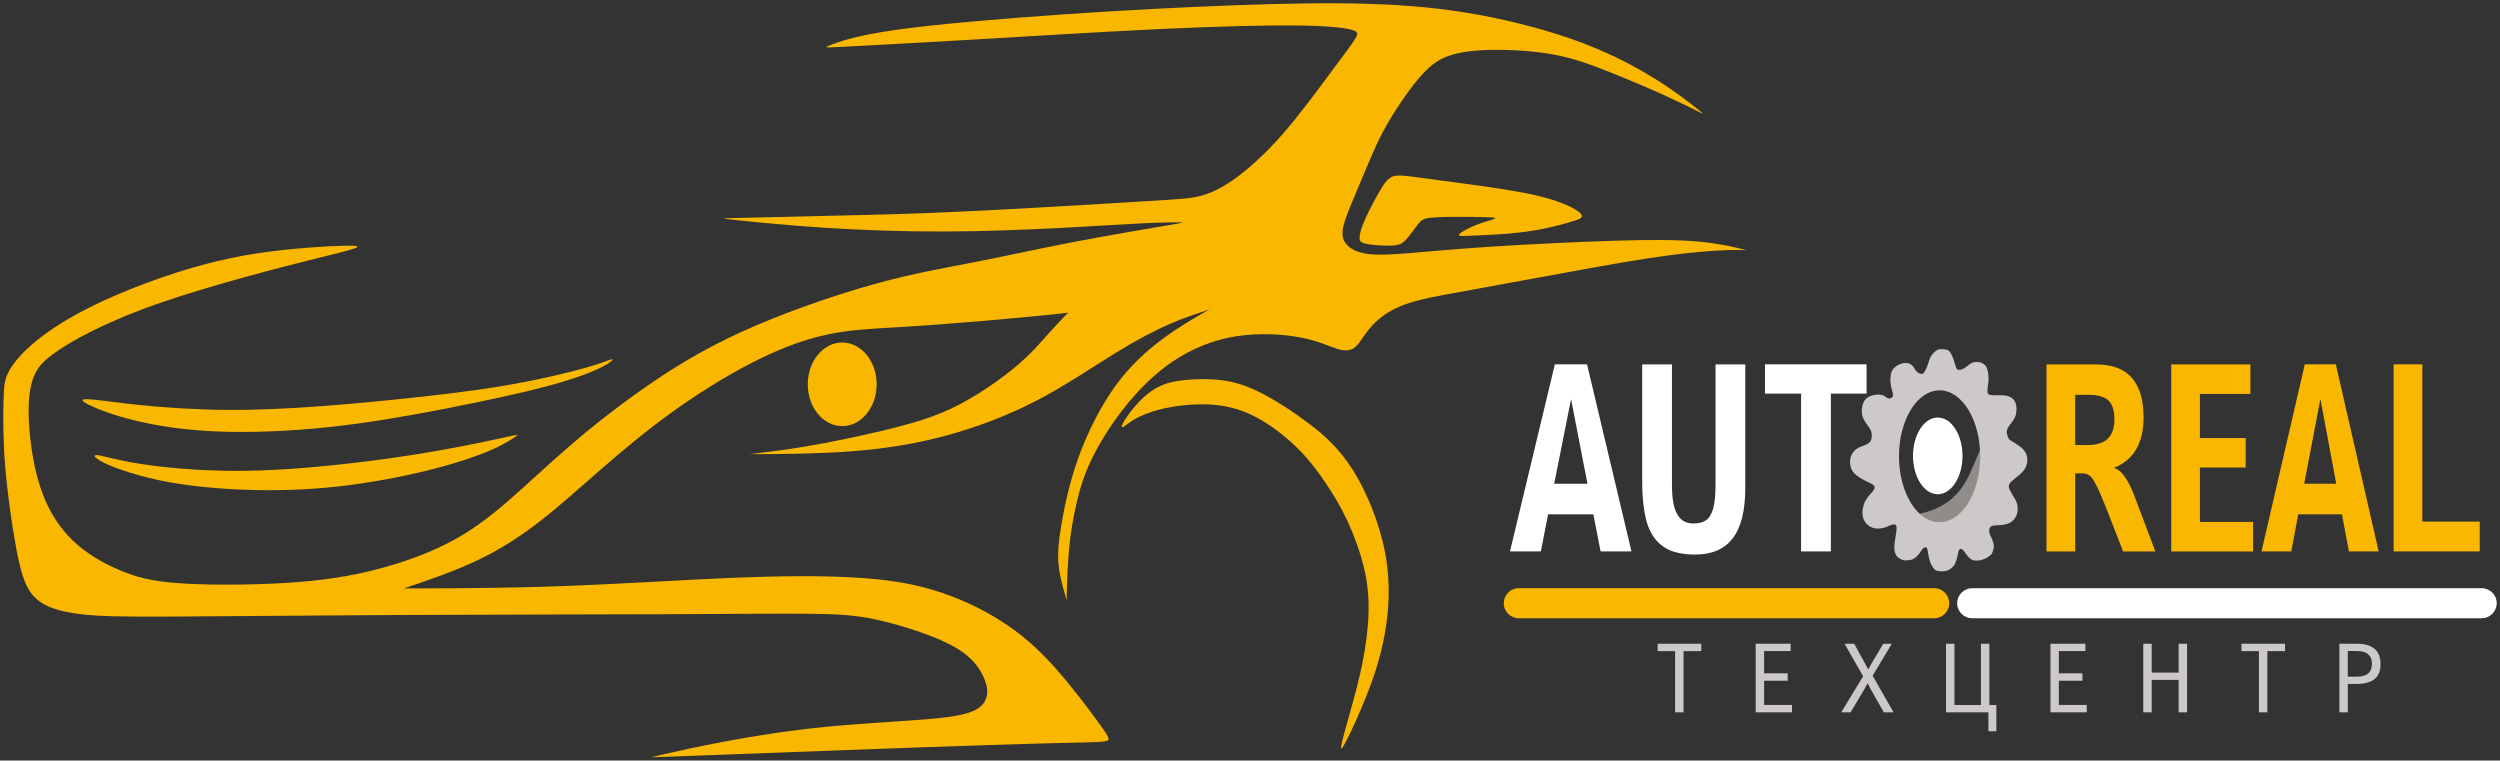
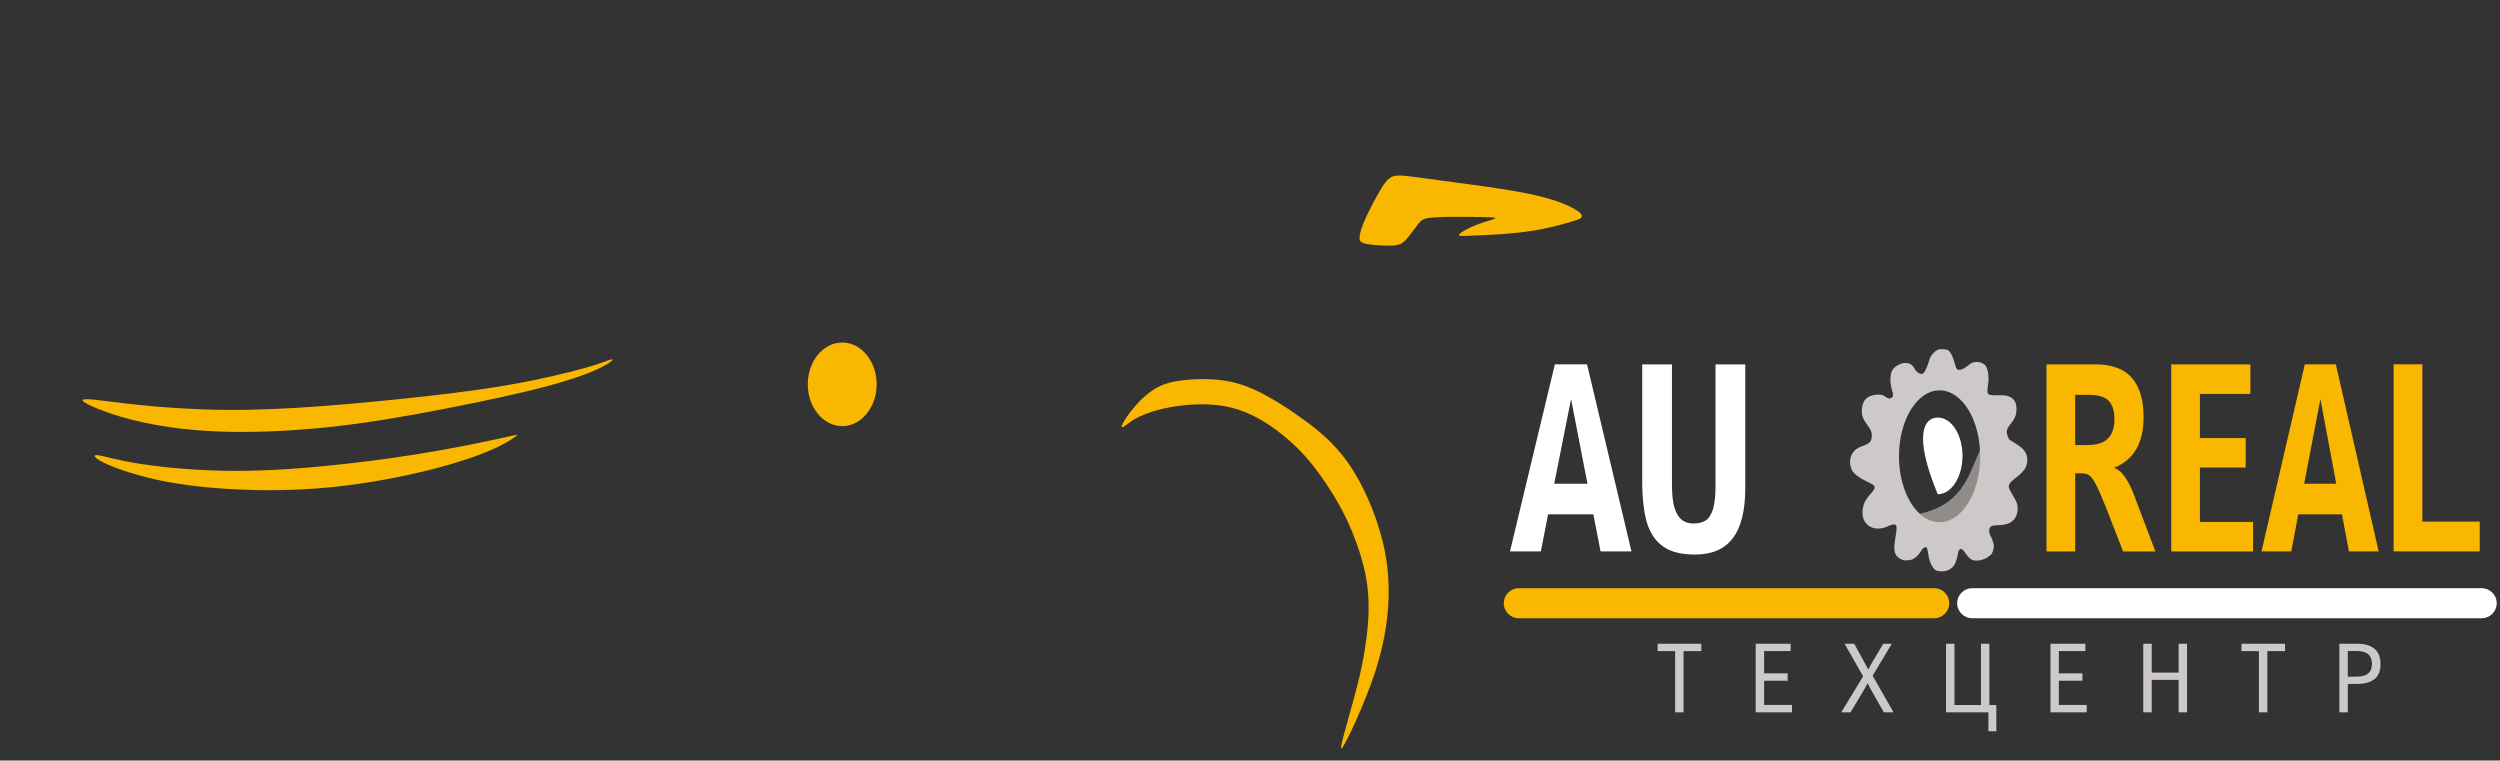
<svg xmlns="http://www.w3.org/2000/svg" viewBox="5949.367 4692.694 763.672 232.326" data-guides="{&quot;vertical&quot;:[],&quot;horizontal&quot;:[]}">
  <rect x="5949.367" y="4692.694" width="763.672" height="232.326" fill="#333333" stroke="none" />
  <path fill="#908C8A" stroke="none" fill-opacity="1" stroke-width="1" stroke-opacity="1" clip-rule="evenodd" fill-rule="evenodd" font-size-adjust="none" id="tSvg16b3ef31015" title="Path 2" d="M 6534.059 4850.18 C 6534.709 4849.84 6536.199 4849.56 6537.559 4849.18C 6538.929 4848.8 6540.179 4848.34 6541.539 4847.66C 6542.909 4846.98 6544.389 4846.07 6545.759 4844.86C 6547.139 4843.65 6548.409 4842.13 6549.469 4840.4C 6550.539 4838.67 6551.399 4836.73 6552.219 4834.82C 6553.039 4832.92 6553.809 4831.05 6554.189 4830.12C 6554.569 4829.19 6554.569 4829.19 6554.619 4830.54C 6554.669 4831.9 6554.759 4834.61 6554.669 4837.21C 6554.569 4839.81 6554.279 4842.29 6553.559 4844.85C 6552.839 4847.41 6551.679 4850.04 6550.219 4851.8C 6548.759 4853.56 6546.989 4854.45 6545.149 4854.96C 6543.309 4855.47 6541.409 4855.6 6539.499 4855.2C 6537.599 4854.8 6535.689 4853.85 6534.729 4853.11C 6533.769 4852.37 6533.749 4851.83 6533.649 4851.37C 6533.579 4850.9 6533.409 4850.51 6534.059 4850.18Z" />
  <path fill="#CCC9C8" stroke="none" fill-opacity="1" stroke-width="1" stroke-opacity="1" clip-rule="evenodd" fill-rule="evenodd" font-size-adjust="none" id="tSvgc72540b19d" title="Path 3" d="M 6556.799 4808.5 C 6556.819 4807.48 6556.669 4806.38 6556.459 4805.63C 6556.249 4804.88 6556.009 4804.48 6555.669 4804.16C 6555.329 4803.84 6554.909 4803.61 6554.479 4803.46C 6554.049 4803.31 6553.599 4803.23 6553.129 4803.24C 6552.659 4803.25 6552.159 4803.34 6551.709 4803.56C 6551.259 4803.77 6550.849 4804.1 6550.419 4804.44C 6549.989 4804.78 6549.529 4805.12 6549.029 4805.36C 6548.529 4805.6 6547.989 4805.74 6547.619 4805.67C 6547.239 4805.6 6547.029 4805.33 6546.809 4804.74C 6546.589 4804.14 6546.359 4803.22 6546.089 4802.42C 6545.819 4801.62 6545.509 4800.95 6545.219 4800.5C 6544.929 4800.05 6544.659 4799.82 6544.469 4799.69C 6544.279 4799.57 6544.159 4799.54 6543.829 4799.49C 6543.499 4799.43 6542.969 4799.34 6542.449 4799.34C 6541.939 4799.34 6541.459 4799.44 6541.029 4799.67C 6540.599 4799.9 6540.209 4800.27 6539.879 4800.63C 6539.549 4800.99 6539.279 4801.36 6539.089 4801.72C 6538.899 4802.08 6538.779 4802.42 6538.689 4802.72C 6538.589 4803.02 6538.519 4803.27 6538.399 4803.62C 6538.279 4803.98 6538.129 4804.44 6538.009 4804.74C 6537.899 4805.05 6537.819 4805.2 6537.689 4805.45C 6537.559 4805.7 6537.389 4806.05 6537.239 4806.29C 6537.089 4806.53 6536.949 4806.67 6536.839 4806.75C 6536.719 4806.84 6536.629 4806.87 6536.449 4806.9C 6536.269 4806.92 6535.999 4806.92 6535.679 4806.76C 6535.359 4806.61 6534.999 4806.3 6534.779 4806.11C 6534.569 4805.92 6534.509 4805.84 6534.339 4805.54C 6534.169 4805.24 6533.879 4804.72 6533.509 4804.35C 6533.139 4803.98 6532.699 4803.74 6532.139 4803.64C 6531.579 4803.53 6530.909 4803.55 6530.209 4803.76C 6529.509 4803.97 6528.779 4804.38 6528.239 4804.83C 6527.699 4805.28 6527.359 4805.78 6527.139 4806.38C 6526.929 4806.98 6526.849 4807.67 6526.829 4808.33C 6526.809 4808.99 6526.849 4809.63 6526.939 4810.22C 6527.029 4810.81 6527.159 4811.34 6527.279 4811.76C 6527.399 4812.17 6527.489 4812.46 6527.559 4812.8C 6527.629 4813.14 6527.669 4813.52 6527.529 4813.81C 6527.399 4814.1 6527.089 4814.29 6526.809 4814.38C 6526.529 4814.47 6526.279 4814.45 6525.959 4814.29C 6525.639 4814.14 6525.259 4813.85 6525.009 4813.68C 6524.759 4813.51 6524.639 4813.45 6524.339 4813.37C 6524.029 4813.29 6523.529 4813.2 6522.819 4813.23C 6522.109 4813.27 6521.179 4813.44 6520.399 4813.81C 6519.609 4814.18 6518.959 4814.73 6518.529 4815.78C 6518.109 4816.83 6517.919 4818.37 6518.259 4819.69C 6518.609 4821.01 6519.489 4822.1 6520.079 4822.93C 6520.669 4823.76 6520.959 4824.32 6521.079 4825.01C 6521.199 4825.7 6521.169 4826.53 6520.909 4827.15C 6520.649 4827.76 6520.169 4828.17 6519.329 4828.54C 6518.489 4828.9 6517.299 4829.23 6516.409 4829.88C 6515.509 4830.52 6514.919 4831.49 6514.659 4832.47C 6514.399 4833.45 6514.479 4834.45 6514.679 4835.25C 6514.879 4836.05 6515.209 4836.65 6515.739 4837.21C 6516.269 4837.78 6516.999 4838.32 6517.729 4838.76C 6518.459 4839.2 6519.189 4839.55 6519.889 4839.89C 6520.589 4840.23 6521.259 4840.57 6521.629 4840.87C 6522.009 4841.17 6522.089 4841.43 6521.999 4841.77C 6521.919 4842.11 6521.669 4842.53 6521.089 4843.2C 6520.509 4843.86 6519.609 4844.77 6519.029 4845.97C 6518.449 4847.17 6518.199 4848.67 6518.309 4849.87C 6518.419 4851.07 6518.879 4851.98 6519.529 4852.68C 6520.179 4853.38 6521.029 4853.88 6521.989 4854.07C 6522.949 4854.25 6524.029 4854.12 6524.779 4853.93C 6525.529 4853.74 6525.949 4853.49 6526.379 4853.3C 6526.799 4853.12 6527.229 4853 6527.489 4852.94C 6527.749 4852.87 6527.839 4852.85 6528.019 4852.88C 6528.189 4852.91 6528.439 4852.99 6528.589 4853.26C 6528.729 4853.54 6528.769 4854.02 6528.669 4854.91C 6528.559 4855.8 6528.309 4857.08 6528.169 4858.11C 6528.029 4859.14 6527.989 4859.91 6528.039 4860.51C 6528.089 4861.11 6528.219 4861.53 6528.369 4861.88C 6528.509 4862.23 6528.669 4862.5 6529.009 4862.8C 6529.349 4863.11 6529.869 4863.45 6530.299 4863.65C 6530.729 4863.84 6531.079 4863.88 6531.459 4863.88C 6531.849 4863.88 6532.269 4863.84 6532.609 4863.8C 6532.949 4863.76 6533.199 4863.72 6533.569 4863.55C 6533.949 4863.38 6534.449 4863.07 6534.909 4862.63C 6535.369 4862.19 6535.789 4861.61 6536.089 4861.17C 6536.389 4860.73 6536.559 4860.42 6536.809 4860.2C 6537.059 4859.98 6537.389 4859.84 6537.629 4859.86C 6537.869 4859.88 6538.019 4860.05 6538.159 4860.64C 6538.289 4861.23 6538.409 4862.23 6538.599 4863.09C 6538.789 4863.96 6539.059 4864.69 6539.359 4865.26C 6539.659 4865.84 6539.979 4866.26 6540.249 4866.55C 6540.519 4866.84 6540.729 4866.99 6541.349 4867.11C 6541.969 4867.23 6542.989 4867.3 6543.869 4867.07C 6544.749 4866.84 6545.509 4866.3 6545.989 4865.76C 6546.469 4865.22 6546.679 4864.68 6546.869 4864.11C 6547.059 4863.54 6547.239 4862.95 6547.349 4862.4C 6547.469 4861.85 6547.519 4861.35 6547.669 4860.99C 6547.809 4860.63 6548.049 4860.39 6548.299 4860.37C 6548.559 4860.34 6548.849 4860.51 6549.289 4861.06C 6549.729 4861.61 6550.329 4862.53 6550.939 4863.11C 6551.549 4863.69 6552.159 4863.92 6552.969 4863.94C 6553.779 4863.96 6554.779 4863.77 6555.629 4863.4C 6556.479 4863.03 6557.169 4862.5 6557.519 4862.16C 6557.879 4861.82 6557.899 4861.69 6558.039 4861.28C 6558.179 4860.88 6558.449 4860.2 6558.419 4859.41C 6558.379 4858.62 6558.039 4857.72 6557.749 4857.08C 6557.459 4856.45 6557.229 4856.08 6557.099 4855.64C 6556.979 4855.2 6556.959 4854.68 6557.059 4854.26C 6557.169 4853.85 6557.399 4853.54 6557.879 4853.36C 6558.359 4853.19 6559.089 4853.15 6559.659 4853.13C 6560.229 4853.11 6560.629 4853.11 6561.329 4853C 6562.029 4852.88 6563.029 4852.65 6563.809 4852.1C 6564.589 4851.55 6565.149 4850.69 6565.429 4849.86C 6565.719 4849.03 6565.739 4848.24 6565.679 4847.58C 6565.619 4846.92 6565.489 4846.38 6565.279 4845.89C 6565.069 4845.4 6564.779 4844.96 6564.529 4844.54C 6564.279 4844.13 6564.069 4843.74 6563.849 4843.36C 6563.629 4842.98 6563.399 4842.59 6563.229 4842.24C 6563.069 4841.88 6562.969 4841.56 6562.999 4841.17C 6563.029 4840.79 6563.179 4840.34 6563.929 4839.64C 6564.679 4838.94 6566.029 4837.98 6566.909 4837.11C 6567.799 4836.24 6568.219 4835.48 6568.449 4834.63C 6568.679 4833.78 6568.719 4832.86 6568.539 4832.06C 6568.359 4831.26 6567.949 4830.59 6567.439 4830.02C 6566.929 4829.45 6566.319 4828.99 6565.619 4828.53C 6564.929 4828.07 6564.159 4827.61 6563.729 4827.35C 6563.299 4827.09 6563.199 4827.03 6563.059 4826.82C 6562.919 4826.61 6562.719 4826.24 6562.569 4825.76C 6562.419 4825.28 6562.299 4824.68 6562.429 4824.1C 6562.569 4823.51 6562.949 4822.94 6563.499 4822.23C 6564.049 4821.53 6564.759 4820.7 6565.109 4819.5C 6565.459 4818.3 6565.439 4816.72 6564.999 4815.65C 6564.559 4814.58 6563.689 4814.02 6562.869 4813.74C 6562.049 4813.45 6561.279 4813.43 6560.509 4813.43C 6559.729 4813.43 6558.939 4813.45 6558.389 4813.43C 6557.839 4813.41 6557.529 4813.35 6557.329 4813.32C 6557.129 4813.28 6557.029 4813.26 6556.909 4813.19C 6556.779 4813.12 6556.629 4813.01 6556.539 4812.71C 6556.449 4812.41 6556.429 4811.93 6556.519 4811.22C 6556.589 4810.46 6556.779 4809.52 6556.799 4808.5ZM 6541.849 4811.93 C 6534.999 4811.93 6529.449 4820.95 6529.449 4832.07C 6529.449 4843.19 6534.999 4852.21 6541.849 4852.21C 6548.699 4852.21 6554.249 4843.19 6554.249 4832.07C 6554.249 4820.94 6548.699 4811.93 6541.849 4811.93Z" />
-   <path fill="#FAB700" stroke="none" fill-opacity="1" stroke-width="1" stroke-opacity="1" clip-rule="evenodd" fill-rule="evenodd" font-size-adjust="none" id="tSvg19a82a1e34" title="Path 4" d="M 6054.779 4767.75 C 6049.819 4767.84 6039.309 4768.47 6029.879 4769.8C 6020.439 4771.13 6012.079 4773.15 6003.329 4775.95C 5994.589 4778.75 5985.469 4782.33 5978.029 4785.96C 5970.589 4789.6 5964.809 4793.29 5960.569 4796.72C 5956.329 4800.15 5953.619 4803.33 5952.169 4805.95C 5950.729 4808.57 5950.549 4810.65 5950.439 4815.18C 5950.319 4819.71 5950.269 4826.69 5950.959 4835.2C 5951.649 4843.71 5953.099 4853.75 5954.389 4860.53C 5955.689 4867.31 5956.839 4870.83 5958.489 4873.31C 5960.129 4875.79 5962.269 4877.23 5965.039 4878.3C 5967.809 4879.37 5971.209 4880.06 5975.599 4880.49C 5979.989 4880.92 5985.349 4881.1 6001.159 4881.04C 6016.969 4880.98 6043.229 4880.69 6071.649 4880.55C 6100.069 4880.41 6130.659 4880.41 6152.899 4880.32C 6175.149 4880.23 6189.049 4880.06 6198.369 4880.2C 6207.689 4880.35 6212.419 4880.81 6219.259 4882.48C 6226.099 4884.15 6235.039 4887.04 6240.609 4890.13C 6246.179 4893.22 6248.369 4896.51 6249.609 4899.08C 6250.849 4901.65 6251.139 4903.49 6250.819 4905.17C 6250.499 4906.84 6249.579 4908.34 6247.359 4909.53C 6245.139 4910.71 6241.619 4911.58 6233.599 4912.3C 6225.579 4913.02 6213.059 4913.6 6201.599 4914.72C 6190.149 4915.85 6179.759 4917.52 6171.099 4919.14C 6162.439 4920.76 6155.519 4922.31 6152.029 4923.12C 6148.539 4923.93 6148.479 4923.98 6148.449 4924.01C 6148.419 4924.04 6148.419 4924.04 6168.299 4923.29C 6188.179 4922.54 6227.939 4921.04 6251.139 4920.29C 6274.339 4919.54 6280.969 4919.54 6284.439 4919.37C 6287.899 4919.2 6288.189 4918.85 6287.959 4918.1C 6287.729 4917.35 6286.979 4916.2 6284.089 4912.27C 6281.199 4908.35 6276.179 4901.65 6271.159 4896.11C 6266.139 4890.57 6261.119 4886.18 6255.089 4882.35C 6249.059 4878.51 6242.019 4875.22 6234.689 4873C 6227.359 4870.78 6219.739 4869.62 6209.849 4869.08C 6199.949 4868.53 6187.779 4868.59 6172.569 4869.22C 6157.359 4869.86 6139.129 4871.07 6121.959 4871.7C 6104.789 4872.34 6088.689 4872.39 6080.639 4872.42C 6072.589 4872.45 6072.589 4872.45 6072.699 4872.42C 6072.819 4872.39 6073.049 4872.33 6076.939 4871.01C 6080.829 4869.68 6088.389 4867.09 6095.199 4863.85C 6102.009 4860.62 6108.069 4856.75 6114.219 4851.99C 6120.369 4847.23 6126.599 4841.57 6133.209 4835.83C 6139.819 4830.09 6146.799 4824.26 6154.479 4818.72C 6162.159 4813.18 6170.519 4807.93 6178.489 4803.8C 6186.449 4799.67 6194.009 4796.67 6201.399 4795.03C 6208.789 4793.38 6215.999 4793.1 6224.169 4792.61C 6232.339 4792.12 6241.449 4791.43 6250.199 4790.68C 6258.939 4789.93 6267.309 4789.12 6271.489 4788.69C 6275.669 4788.26 6275.669 4788.2 6275.669 4788.17C 6275.669 4788.14 6275.669 4788.14 6274.629 4789.24C 6273.589 4790.34 6271.509 4792.53 6269.489 4794.78C 6267.469 4797.03 6265.509 4799.34 6262.879 4801.82C 6260.259 4804.3 6256.959 4806.96 6253.419 4809.47C 6249.869 4811.98 6246.059 4814.35 6242.429 4816.25C 6238.789 4818.15 6235.329 4819.6 6230.889 4821.01C 6226.449 4822.42 6221.019 4823.81 6214.759 4825.22C 6208.499 4826.63 6201.399 4828.08 6195.199 4829.12C 6188.999 4830.16 6183.689 4830.79 6181.029 4831.11C 6178.369 4831.43 6178.369 4831.43 6178.369 4831.43C 6178.369 4831.43 6178.369 4831.43 6183.709 4831.4C 6189.049 4831.37 6199.719 4831.31 6209.759 4830.53C 6219.799 4829.75 6229.209 4828.25 6238.639 4825.68C 6248.079 4823.11 6257.539 4819.48 6266.279 4814.92C 6275.019 4810.36 6283.039 4804.88 6289.819 4800.7C 6296.599 4796.52 6302.139 4793.63 6306.869 4791.58C 6311.599 4789.53 6315.529 4788.32 6317.459 4787.68C 6319.389 4787.04 6319.339 4786.99 6319.309 4786.96C 6319.279 4786.93 6319.279 4786.93 6316.859 4788.32C 6314.439 4789.71 6309.589 4792.47 6304.629 4796.14C 6299.669 4799.8 6294.589 4804.36 6290.059 4810.62C 6285.529 4816.88 6281.549 4824.84 6278.809 4832.43C 6276.069 4840.02 6274.569 4847.23 6273.639 4852.66C 6272.719 4858.08 6272.369 4861.72 6272.749 4865.36C 6273.129 4869 6274.219 4872.63 6274.739 4874.45C 6275.259 4876.27 6275.199 4876.27 6275.169 4876.27C 6275.139 4876.27 6275.139 4876.27 6275.229 4873.5C 6275.319 4870.73 6275.489 4865.19 6275.949 4860.28C 6276.409 4855.37 6277.159 4851.1 6278.109 4846.89C 6279.059 4842.68 6280.219 4838.52 6282.549 4833.56C 6284.889 4828.6 6288.409 4822.83 6292.679 4817.4C 6296.949 4811.97 6301.969 4806.9 6307.739 4803.03C 6313.509 4799.16 6320.029 4796.51 6327.009 4795.41C 6333.989 4794.31 6341.439 4794.77 6346.779 4795.81C 6352.119 4796.85 6355.349 4798.47 6357.739 4799.22C 6360.139 4799.97 6361.689 4799.86 6362.929 4799.02C 6364.169 4798.18 6365.089 4796.62 6366.279 4794.95C 6367.459 4793.28 6368.909 4791.49 6371.039 4789.79C 6373.179 4788.09 6375.999 4786.47 6379.979 4785.2C 6383.959 4783.93 6389.099 4783.01 6395.159 4781.91C 6401.219 4780.81 6408.199 4779.54 6418.499 4777.64C 6428.799 4775.74 6442.419 4773.2 6452.549 4771.64C 6462.679 4770.08 6469.319 4769.51 6473.759 4769.25C 6478.199 4768.99 6480.449 4769.05 6481.579 4769.08C 6482.709 4769.11 6482.709 4769.11 6482.759 4769.11C 6482.819 4769.11 6482.929 4769.11 6480.769 4768.59C 6478.609 4768.07 6474.159 4767.03 6468.099 4766.48C 6462.039 4765.93 6454.369 4765.87 6442.819 4766.22C 6431.279 4766.57 6415.869 4767.32 6404.419 4768.07C 6392.969 4768.82 6385.459 4769.57 6379.689 4770.03C 6373.919 4770.49 6369.879 4770.67 6366.909 4770.23C 6363.939 4769.79 6362.029 4768.76 6360.879 4767.55C 6359.729 4766.34 6359.319 4764.95 6359.489 4763.19C 6359.659 4761.43 6360.409 4759.29 6361.799 4755.86C 6363.189 4752.43 6365.209 4747.69 6367.019 4743.4C 6368.839 4739.1 6370.449 4735.23 6373.139 4730.56C 6375.819 4725.88 6379.569 4720.4 6382.719 4716.68C 6385.869 4712.96 6388.399 4711 6391.919 4709.75C 6395.439 4708.51 6399.939 4707.99 6405.649 4707.93C 6411.359 4707.87 6418.289 4708.28 6424.319 4709.43C 6430.349 4710.58 6435.489 4712.49 6441.059 4714.71C 6446.629 4716.93 6452.629 4719.47 6457.529 4721.69C 6462.439 4723.91 6466.239 4725.82 6468.149 4726.77C 6470.049 4727.72 6470.049 4727.72 6468.029 4726.11C 6466.009 4724.49 6461.969 4721.26 6456.139 4717.54C 6450.309 4713.82 6442.689 4709.6 6433.169 4705.97C 6423.649 4702.33 6412.219 4699.28 6401.259 4697.26C 6390.299 4695.24 6379.789 4694.26 6367.729 4693.88C 6355.669 4693.5 6342.049 4693.73 6326.329 4694.31C 6310.599 4694.89 6292.769 4695.81 6273.929 4697.11C 6255.089 4698.41 6235.239 4700.08 6222.889 4701.84C 6210.539 4703.6 6205.689 4705.45 6203.269 4706.37C 6200.849 4707.29 6200.849 4707.29 6207.509 4706.95C 6214.179 4706.6 6227.509 4705.91 6245.219 4704.87C 6262.929 4703.83 6285.039 4702.45 6303.419 4701.58C 6321.799 4700.71 6336.459 4700.37 6345.919 4700.48C 6355.379 4700.6 6359.659 4701.17 6361.909 4701.72C 6364.159 4702.27 6364.389 4702.79 6363.379 4704.49C 6362.369 4706.19 6360.119 4709.08 6356.139 4714.45C 6352.159 4719.82 6346.439 4727.66 6340.989 4733.87C 6335.539 4740.07 6330.339 4744.63 6326.159 4747.58C 6321.979 4750.52 6318.799 4751.85 6315.799 4752.6C 6312.799 4753.35 6309.969 4753.52 6297.099 4754.3C 6284.229 4755.08 6261.319 4756.46 6244.269 4757.27C 6227.219 4758.08 6216.019 4758.31 6204.479 4758.57C 6192.939 4758.83 6181.049 4759.12 6175.109 4759.26C 6169.169 4759.4 6169.169 4759.4 6174.189 4759.92C 6179.209 4760.44 6189.249 4761.48 6200.679 4762.23C 6212.109 4762.98 6224.919 4763.44 6237.639 4763.41C 6250.359 4763.38 6262.999 4762.86 6273.559 4762.31C 6284.119 4761.76 6292.599 4761.18 6298.549 4760.9C 6304.489 4760.61 6307.899 4760.61 6309.629 4760.61C 6311.359 4760.61 6311.419 4760.61 6305.299 4761.65C 6299.179 4762.69 6286.889 4764.77 6276.269 4766.82C 6265.649 4768.87 6256.709 4770.89 6247.389 4772.71C 6238.069 4774.53 6228.369 4776.14 6215.879 4779.64C 6203.389 4783.13 6188.089 4788.5 6175.769 4794.12C 6163.449 4799.75 6154.099 4805.63 6145.669 4811.55C 6137.249 4817.47 6129.739 4823.41 6122.819 4829.41C 6115.889 4835.41 6109.549 4841.47 6103.889 4846.32C 6098.229 4851.17 6093.269 4854.8 6087.469 4857.92C 6081.669 4861.04 6075.029 4863.63 6067.559 4865.77C 6060.089 4867.91 6051.779 4869.58 6040.779 4870.47C 6029.789 4871.36 6016.109 4871.48 6006.879 4871.02C 5997.649 4870.56 5992.859 4869.52 5987.889 4867.64C 5982.929 4865.76 5977.789 4863.05 5973.669 4859.65C 5969.539 4856.24 5966.429 4852.15 5964.149 4847.56C 5961.869 4842.97 5960.429 4837.89 5959.479 4832.61C 5958.529 4827.33 5958.069 4821.85 5958.119 4817.49C 5958.179 4813.13 5958.749 4809.9 5959.819 4807.42C 5960.889 4804.94 5962.449 4803.21 5965.239 4801.1C 5968.039 4798.99 5972.079 4796.51 5977.529 4793.8C 5982.979 4791.09 5989.849 4788.14 5998.249 4785.23C 6006.649 4782.32 6016.569 4779.43 6025.079 4777.09C 6033.589 4774.75 6040.689 4772.96 6046.029 4771.64C 6051.369 4770.31 6054.949 4769.45 6057.019 4768.78C 6059.159 4768.12 6059.739 4767.66 6054.779 4767.75Z" />
  <path fill="#FAB700" stroke="none" fill-opacity="1" stroke-width="1" stroke-opacity="1" clip-rule="evenodd" fill-rule="evenodd" font-size-adjust="none" id="tSvg13b00ef9aca" title="Path 5" d="M 5976.058 4814.64 C 5978.538 4814.7 5984.368 4815.62 5991.898 4816.4C 5999.428 4817.18 6008.658 4817.81 6018.158 4817.9C 6027.648 4817.99 6037.408 4817.52 6048.108 4816.72C 6058.808 4815.91 6070.468 4814.76 6080.598 4813.6C 6090.728 4812.45 6099.328 4811.29 6107.318 4809.82C 6115.308 4808.35 6122.698 4806.56 6127.318 4805.29C 6131.938 4804.02 6133.778 4803.27 6134.988 4802.84C 6136.198 4802.41 6136.778 4802.29 6136.378 4802.75C 6135.978 4803.21 6134.588 4804.25 6131.448 4805.66C 6128.308 4807.07 6123.398 4808.86 6115.438 4810.94C 6107.478 4813.02 6096.448 4815.38 6084.998 4817.61C 6073.538 4819.83 6061.658 4821.91 6049.648 4823.18C 6037.648 4824.45 6025.528 4824.91 6015.398 4824.48C 6005.268 4824.05 5997.138 4822.72 5990.788 4821.19C 5984.438 4819.66 5979.878 4817.93 5977.168 4816.66C 5974.448 4815.39 5973.578 4814.58 5976.058 4814.64Z" />
  <path fill="#FAB700" stroke="none" fill-opacity="1" stroke-width="1" stroke-opacity="1" clip-rule="evenodd" fill-rule="evenodd" font-size-adjust="none" id="tSvg4e71d4f88e" title="Path 6" d="M 5979.698 4831.8 C 5981.548 4832.12 5985.358 4833.33 5992.448 4834.42C 5999.548 4835.52 6009.938 4836.5 6020.958 4836.53C 6031.978 4836.56 6043.638 4835.64 6054.368 4834.45C 6065.098 4833.27 6074.908 4831.83 6083.568 4830.29C 6092.228 4828.76 6099.728 4827.14 6103.648 4826.28C 6107.568 4825.41 6107.918 4825.3 6106.878 4826.05C 6105.838 4826.8 6103.419 4828.42 6099.059 4830.29C 6094.699 4832.17 6088.408 4834.3 6080.278 4836.32C 6072.138 4838.34 6062.158 4840.24 6052.488 4841.31C 6042.818 4842.38 6033.478 4842.61 6024.758 4842.32C 6016.048 4842.03 6007.968 4841.22 6001.328 4840.04C 5994.688 4838.86 5989.498 4837.3 5985.858 4836C 5982.218 4834.7 5980.148 4833.66 5979.048 4832.85C 5977.968 4832.06 5977.848 4831.49 5979.698 4831.8Z" />
  <path fill="#FAB700" stroke="none" fill-opacity="1" stroke-width="1" stroke-opacity="1" clip-rule="evenodd" fill-rule="evenodd" font-size-adjust="none" id="tSvgaa6c2f5263" title="Path 7" d="M 6366.47 4759.43 C 6367.67 4756.76 6369.54 4753.24 6370.86 4751C 6372.17 4748.76 6372.92 4747.81 6373.76 4747.18C 6374.6 4746.54 6375.52 4746.23 6377.48 4746.32C 6379.44 4746.41 6382.44 4746.9 6389.6 4747.85C 6396.76 4748.8 6408.07 4750.22 6415.77 4751.77C 6423.47 4753.33 6427.57 4755.03 6429.85 4756.26C 6432.13 4757.49 6432.59 4758.24 6432.58 4758.76C 6432.57 4759.28 6432.07 4759.57 6430.01 4760.22C 6427.95 4760.87 6424.31 4761.88 6420.65 4762.61C 6416.99 4763.35 6413.29 4763.81 6409.17 4764.13C 6405.04 4764.45 6400.48 4764.62 6398.06 4764.71C 6395.64 4764.8 6395.35 4764.8 6395.17 4764.67C 6395 4764.54 6394.94 4764.28 6395.76 4763.7C 6396.58 4763.12 6398.29 4762.23 6399.97 4761.54C 6401.66 4760.85 6403.33 4760.36 6404.4 4760.03C 6405.47 4759.7 6405.93 4759.53 6406.09 4759.39C 6406.25 4759.26 6406.1 4759.17 6404.88 4759.1C 6403.65 4759.03 6401.34 4758.97 6397.81 4758.94C 6394.28 4758.91 6389.52 4758.91 6386.83 4759.16C 6384.15 4759.4 6383.54 4759.9 6382.5 4761.22C 6381.46 4762.55 6379.99 4764.71 6378.78 4765.98C 6377.57 4767.25 6376.62 4767.63 6374.42 4767.71C 6372.23 4767.8 6368.79 4767.59 6366.89 4767.22C 6364.98 4766.84 6364.61 4766.3 6364.68 4765.11C 6364.75 4763.91 6365.27 4762.09 6366.47 4759.43Z" />
  <path fill="#FAB700" stroke="none" fill-opacity="1" stroke-width="1" stroke-opacity="1" clip-rule="evenodd" fill-rule="evenodd" font-size-adjust="none" id="tSvga3f36d7ac1" title="Path 8" d="M 6292.15 4822.46 C 6292.58 4821.42 6294.08 4819.11 6296.02 4816.86C 6297.95 4814.61 6300.32 4812.42 6302.92 4811.03C 6305.52 4809.64 6308.35 4809.07 6311.63 4808.75C 6314.92 4808.43 6318.67 4808.37 6322.28 4808.81C 6325.89 4809.24 6329.35 4810.16 6333.74 4812.3C 6338.13 4814.44 6343.43 4817.78 6348.48 4821.53C 6353.53 4825.28 6358.32 4829.44 6362.65 4836.3C 6366.98 4843.17 6370.84 4852.75 6372.52 4861.75C 6374.19 4870.75 6373.67 4879.18 6372.35 4886.48C 6371.02 4893.78 6368.89 4899.96 6366.67 4905.52C 6364.45 4911.09 6362.14 4916.05 6360.73 4918.79C 6359.32 4921.53 6358.8 4922.05 6359.12 4920.29C 6359.44 4918.53 6360.59 4914.49 6361.83 4910.07C 6363.07 4905.66 6364.4 4900.87 6365.44 4895.76C 6366.48 4890.65 6367.23 4885.23 6367.4 4880.29C 6367.57 4875.36 6367.17 4870.91 6366.01 4866.09C 6364.86 4861.27 6362.95 4856.08 6360.9 4851.69C 6358.85 4847.3 6356.66 4843.73 6354.35 4840.29C 6352.04 4836.86 6349.62 4833.57 6346.36 4830.25C 6343.1 4826.93 6339 4823.59 6334.85 4821.13C 6330.69 4818.68 6326.48 4817.12 6321.72 4816.51C 6316.96 4815.9 6311.65 4816.25 6307.32 4817C 6302.99 4817.75 6299.64 4818.9 6297.42 4819.97C 6295.2 4821.04 6294.1 4822.02 6293.24 4822.62C 6292.35 4823.26 6291.72 4823.49 6292.15 4822.46Z" />
  <path fill="#FAB700" stroke="none" fill-opacity="1" stroke-width="1" stroke-opacity="1" clip-rule="evenodd" fill-rule="evenodd" font-size-adjust="none" id="tSvg8019aa9d5b" title="Path 9" d="M 6206.639 4797.32 C 6212.449 4797.32 6217.159 4803.04 6217.159 4810.09C 6217.159 4817.14 6212.449 4822.86 6206.639 4822.86C 6200.829 4822.86 6196.119 4817.14 6196.119 4810.09C 6196.119 4803.04 6200.829 4797.32 6206.639 4797.32Z" />
-   <path fill="#FAB700" stroke="none" fill-opacity="1" stroke-width="1" stroke-opacity="1" clip-rule="evenodd" fill-rule="evenodd" font-size-adjust="none" id="tSvg15a93ba3766" title="Path 10" d="M 6207.549 4806.5 C 6209.029 4806.5 6210.229 4808.19 6210.229 4810.27C 6210.229 4812.35 6209.029 4814.04 6207.549 4814.04C 6206.069 4814.04 6204.869 4812.35 6204.869 4810.27C 6204.869 4808.18 6206.069 4806.5 6207.549 4806.5Z" />
  <path fill="#FAB700" stroke="none" fill-opacity="1" stroke-width="1" stroke-opacity="1" clip-rule="evenodd" fill-rule="evenodd" font-size-adjust="none" id="tSvgb32a124cf9" title="Path 11" d="M 6413.309 4872.37 C 6455.609 4872.37 6497.909 4872.37 6540.209 4872.37C 6542.729 4872.37 6544.799 4874.43 6544.799 4876.96C 6544.799 4879.48 6542.739 4881.55 6540.209 4881.55C 6497.909 4881.55 6455.609 4881.55 6413.309 4881.55C 6410.789 4881.55 6408.719 4879.49 6408.719 4876.96C 6408.719 4874.44 6410.779 4872.37 6413.309 4872.37Z" />
  <path fill="white" stroke="none" fill-opacity="1" stroke-width="1" stroke-opacity="1" clip-rule="evenodd" fill-rule="evenodd" font-size-adjust="none" id="tSvg14d429d525f" title="Path 12" d="M 6551.809 4872.37 C 6603.689 4872.37 6655.569 4872.37 6707.449 4872.37C 6709.969 4872.37 6712.039 4874.43 6712.039 4876.96C 6712.039 4879.48 6709.979 4881.55 6707.449 4881.55C 6655.569 4881.55 6603.689 4881.55 6551.809 4881.55C 6549.289 4881.55 6547.219 4879.49 6547.219 4876.96C 6547.219 4874.44 6549.279 4872.37 6551.809 4872.37Z" />
  <path fill="white" stroke="none" fill-opacity="1" stroke-width="1" stroke-opacity="1" font-size-adjust="none" id="tSvgd653e6a049" title="Path 13" d="M 6422.259 4849.8 C 6421.522 4853.577 6420.786 4857.353 6420.049 4861.13C 6416.906 4861.13 6413.762 4861.13 6410.619 4861.13C 6415.189 4842.083 6419.759 4823.037 6424.329 4803.99C 6427.606 4803.99 6430.882 4803.99 6434.159 4803.99C 6438.682 4823.037 6443.206 4842.083 6447.729 4861.13C 6444.586 4861.13 6441.442 4861.13 6438.299 4861.13C 6437.562 4857.353 6436.826 4853.577 6436.089 4849.8C 6431.479 4849.8 6426.869 4849.8 6422.259 4849.8ZM 6429.279 4814.6 C 6427.562 4823.22 6425.846 4831.84 6424.129 4840.46C 6427.516 4840.46 6430.902 4840.46 6434.289 4840.46C 6432.619 4831.84 6430.949 4823.22 6429.279 4814.6ZM 6467.189 4862.09 C 6463.179 4862.09 6459.969 4861.37 6457.629 4859.78C 6455.289 4858.26 6453.619 4855.87 6452.549 4852.68C 6451.549 4849.41 6451.009 4845.02 6451.009 4839.59C 6451.009 4827.727 6451.009 4815.863 6451.009 4804C 6454.039 4804 6457.069 4804 6460.099 4804C 6460.099 4816.157 6460.099 4828.313 6460.099 4840.47C 6460.099 4842.86 6460.229 4844.86 6460.569 4846.61C 6460.909 4848.36 6461.569 4849.8 6462.509 4850.92C 6463.509 4852.04 6464.919 4852.6 6466.719 4852.6C 6468.259 4852.6 6469.529 4852.28 6470.459 4851.64C 6471.459 4851 6472.129 4849.8 6472.669 4848.13C 6473.139 4846.45 6473.409 4844.06 6473.409 4841.03C 6473.409 4828.687 6473.409 4816.343 6473.409 4804C 6476.439 4804 6479.469 4804 6482.499 4804C 6482.499 4816.53 6482.499 4829.06 6482.499 4841.59C 6482.499 4848.61 6481.229 4853.8 6478.689 4857.07C 6476.219 4860.41 6472.339 4862.09 6467.189 4862.09Z" />
-   <path fill="white" stroke="none" fill-opacity="1" stroke-width="1" stroke-opacity="1" font-size-adjust="none" id="tSvg15c9d5265b0" title="Path 14" d="M 6508.64 4812.93 C 6508.64 4828.997 6508.64 4845.063 6508.64 4861.13C 6505.607 4861.13 6502.573 4861.13 6499.54 4861.13C 6499.54 4845.063 6499.54 4828.997 6499.54 4812.93C 6495.863 4812.93 6492.187 4812.93 6488.51 4812.93C 6488.51 4809.95 6488.51 4806.97 6488.51 4803.99C 6498.853 4803.99 6509.197 4803.99 6519.54 4803.99C 6519.54 4806.97 6519.54 4809.95 6519.54 4812.93C 6515.907 4812.93 6512.273 4812.93 6508.64 4812.93Z" />
  <path fill="#FAB700" stroke="none" fill-opacity="1" stroke-width="1" stroke-opacity="1" font-size-adjust="none" id="tSvg14211c142f3" title="Path 15" d="M 6604.16 4820.19 C 6604.16 4824.02 6603.45 4827.21 6601.97 4829.85C 6600.42 4832.48 6598.17 4834.4 6595.14 4835.6C 6595.91 4835.92 6596.56 4836.32 6597.2 4836.88C 6597.84 4837.44 6598.55 4838.48 6599.39 4839.83C 6600.16 4841.27 6601.07 4843.26 6601.97 4845.82C 6603.903 4850.927 6605.837 4856.033 6607.77 4861.14C 6604.483 4861.14 6601.197 4861.14 6597.91 4861.14C 6596.127 4856.563 6594.343 4851.987 6592.56 4847.41C 6591.27 4844.22 6590.3 4841.98 6589.53 4840.55C 6588.82 4839.19 6588.18 4838.32 6587.6 4837.92C 6587.02 4837.52 6586.25 4837.28 6585.28 4837.28C 6584.613 4837.28 6583.947 4837.28 6583.28 4837.28C 6583.28 4845.233 6583.28 4853.187 6583.28 4861.14C 6580.357 4861.14 6577.433 4861.14 6574.51 4861.14C 6574.51 4842.093 6574.51 4823.047 6574.51 4804C 6579.473 4804 6584.437 4804 6589.4 4804C 6594.49 4804 6598.23 4805.36 6600.62 4808.15C 6603 4810.93 6604.16 4814.92 6604.16 4820.19ZM 6595.26 4820.75 C 6595.26 4818.12 6594.62 4816.2 6593.39 4815C 6592.1 4813.88 6590.23 4813.32 6587.72 4813.32C 6586.237 4813.32 6584.753 4813.32 6583.27 4813.32C 6583.27 4818.427 6583.27 4823.533 6583.27 4828.64C 6584.517 4828.64 6585.763 4828.64 6587.01 4828.64C 6589.85 4828.64 6591.97 4828 6593.26 4826.64C 6594.61 4825.3 6595.26 4823.38 6595.26 4820.75ZM 6621.37 4813.01 C 6621.37 4817.507 6621.37 4822.003 6621.37 4826.5C 6626.033 4826.5 6630.697 4826.5 6635.36 4826.5C 6635.36 4829.507 6635.36 4832.513 6635.36 4835.52C 6630.697 4835.52 6626.033 4835.52 6621.37 4835.52C 6621.37 4841.053 6621.37 4846.587 6621.37 4852.12C 6626.787 4852.12 6632.203 4852.12 6637.62 4852.12C 6637.62 4855.127 6637.62 4858.133 6637.62 4861.14C 6629.283 4861.14 6620.947 4861.14 6612.61 4861.14C 6612.61 4842.093 6612.61 4823.047 6612.61 4804C 6620.67 4804 6628.73 4804 6636.79 4804C 6636.79 4807.007 6636.79 4810.013 6636.79 4813.02C 6631.65 4813.02 6626.51 4813.02 6621.37 4813.02C 6621.37 4813.017 6621.37 4813.013 6621.37 4813.01ZM 6651.41 4849.8 C 6650.7 4853.577 6649.99 4857.353 6649.28 4861.13C 6646.25 4861.13 6643.22 4861.13 6640.19 4861.13C 6644.597 4842.083 6649.003 4823.037 6653.41 4803.99C 6656.57 4803.99 6659.73 4803.99 6662.89 4803.99C 6667.253 4823.037 6671.617 4842.083 6675.98 4861.13C 6672.95 4861.13 6669.92 4861.13 6666.89 4861.13C 6666.18 4857.353 6665.47 4853.577 6664.76 4849.8C 6660.31 4849.8 6655.86 4849.8 6651.41 4849.8ZM 6658.18 4814.6 C 6656.527 4823.22 6654.873 4831.84 6653.22 4840.46C 6656.487 4840.46 6659.753 4840.46 6663.02 4840.46C 6661.407 4831.84 6659.793 4823.22 6658.18 4814.6ZM 6706.85 4852.03 C 6706.85 4855.063 6706.85 4858.097 6706.85 4861.13C 6698.083 4861.13 6689.317 4861.13 6680.55 4861.13C 6680.55 4842.083 6680.55 4823.037 6680.55 4803.99C 6683.473 4803.99 6686.397 4803.99 6689.32 4803.99C 6689.32 4820.003 6689.32 4836.017 6689.32 4852.03C 6695.163 4852.03 6701.007 4852.03 6706.85 4852.03Z" />
  <path fill="#CCC9C8" stroke="none" fill-opacity="1" stroke-width="1" stroke-opacity="1" font-size-adjust="none" id="tSvg4d63d4a78b" title="Path 16" d="M 6463.638 4891.59 C 6463.638 4897.823 6463.638 4904.057 6463.638 4910.29C 6462.778 4910.29 6461.919 4910.29 6461.059 4910.29C 6461.059 4904.057 6461.059 4897.823 6461.059 4891.59C 6459.282 4891.59 6457.506 4891.59 6455.729 4891.59C 6455.729 4890.84 6455.729 4890.09 6455.729 4889.34C 6460.169 4889.34 6464.609 4889.34 6469.049 4889.34C 6469.049 4890.09 6469.049 4890.84 6469.049 4891.59C 6467.245 4891.59 6465.442 4891.59 6463.638 4891.59ZM 6488.249 4891.59 C 6488.249 4893.853 6488.249 4896.117 6488.249 4898.38C 6490.649 4898.38 6493.048 4898.38 6495.448 4898.38C 6495.448 4899.13 6495.448 4899.88 6495.448 4900.63C 6493.048 4900.63 6490.649 4900.63 6488.249 4900.63C 6488.249 4903.097 6488.249 4905.563 6488.249 4908.03C 6491.089 4908.03 6493.929 4908.03 6496.769 4908.03C 6496.769 4908.78 6496.769 4909.53 6496.769 4910.28C 6493.072 4910.28 6489.375 4910.28 6485.678 4910.28C 6485.678 4903.297 6485.678 4896.313 6485.678 4889.33C 6489.238 4889.33 6492.799 4889.33 6496.359 4889.33C 6496.359 4890.08 6496.359 4890.83 6496.359 4891.58C 6493.656 4891.58 6490.952 4891.58 6488.249 4891.58C 6488.249 4891.583 6488.249 4891.587 6488.249 4891.59ZM 6527.789 4910.29 C 6526.802 4910.29 6525.816 4910.29 6524.829 4910.29C 6523.705 4908.32 6522.582 4906.35 6521.458 4904.38C 6520.728 4903.12 6520.198 4902.13 6519.878 4901.39C 6519.268 4902.53 6518.649 4903.64 6518.039 4904.64C 6516.915 4906.523 6515.792 4908.407 6514.668 4910.29C 6513.712 4910.29 6512.755 4910.29 6511.799 4910.29C 6514.032 4906.623 6516.266 4902.957 6518.499 4899.29C 6516.606 4895.973 6514.712 4892.657 6512.819 4889.34C 6513.806 4889.34 6514.792 4889.34 6515.779 4889.34C 6516.686 4891 6517.592 4892.66 6518.499 4894.32C 6519.259 4895.67 6519.759 4896.63 6520.079 4897.22C 6520.519 4896.34 6520.958 4895.52 6521.398 4894.79C 6522.481 4892.977 6523.565 4891.163 6524.648 4889.35C 6525.515 4889.35 6526.382 4889.35 6527.249 4889.35C 6525.299 4892.6 6523.348 4895.85 6521.398 4899.1C 6523.528 4902.83 6525.659 4906.56 6527.789 4910.29ZM 6559.188 4908.03 C 6559.188 4910.713 6559.188 4913.397 6559.188 4916.08C 6558.378 4916.08 6557.569 4916.08 6556.759 4916.08C 6556.759 4914.15 6556.759 4912.22 6556.759 4910.29C 6552.446 4910.29 6548.132 4910.29 6543.819 4910.29C 6543.819 4903.307 6543.819 4896.323 6543.819 4889.34C 6544.679 4889.34 6545.538 4889.34 6546.398 4889.34C 6546.398 4895.573 6546.398 4901.807 6546.398 4908.04C 6549.092 4908.04 6551.785 4908.04 6554.479 4908.04C 6554.479 4901.807 6554.479 4895.573 6554.479 4889.34C 6555.339 4889.34 6556.199 4889.34 6557.059 4889.34C 6557.059 4895.573 6557.059 4901.807 6557.059 4908.04C 6557.769 4908.04 6558.478 4908.04 6559.188 4908.04C 6559.188 4908.037 6559.188 4908.033 6559.188 4908.03ZM 6578.289 4891.59 C 6578.289 4893.853 6578.289 4896.117 6578.289 4898.38C 6580.689 4898.38 6583.089 4898.38 6585.489 4898.38C 6585.489 4899.13 6585.489 4899.88 6585.489 4900.63C 6583.089 4900.63 6580.689 4900.63 6578.289 4900.63C 6578.289 4903.097 6578.289 4905.563 6578.289 4908.03C 6581.129 4908.03 6583.969 4908.03 6586.809 4908.03C 6586.809 4908.78 6586.809 4909.53 6586.809 4910.28C 6583.112 4910.28 6579.416 4910.28 6575.719 4910.28C 6575.719 4903.297 6575.719 4896.313 6575.719 4889.33C 6579.279 4889.33 6582.838 4889.33 6586.398 4889.33C 6586.398 4890.08 6586.398 4890.83 6586.398 4891.58C 6583.695 4891.58 6580.992 4891.58 6578.289 4891.58C 6578.289 4891.583 6578.289 4891.587 6578.289 4891.59ZM 6614.869 4910.29 C 6614.869 4906.983 6614.869 4903.677 6614.869 4900.37C 6612.129 4900.37 6609.388 4900.37 6606.648 4900.37C 6606.648 4903.677 6606.648 4906.983 6606.648 4910.29C 6605.788 4910.29 6604.929 4910.29 6604.069 4910.29C 6604.069 4903.307 6604.069 4896.323 6604.069 4889.34C 6604.929 4889.34 6605.788 4889.34 6606.648 4889.34C 6606.648 4892.277 6606.648 4895.213 6606.648 4898.15C 6609.388 4898.15 6612.129 4898.15 6614.869 4898.15C 6614.869 4895.213 6614.869 4892.277 6614.869 4889.34C 6615.729 4889.34 6616.588 4889.34 6617.448 4889.34C 6617.448 4896.323 6617.448 4903.307 6617.448 4910.29C 6616.588 4910.29 6615.729 4910.29 6614.869 4910.29ZM 6641.969 4891.59 C 6641.969 4897.823 6641.969 4904.057 6641.969 4910.29C 6641.109 4910.29 6640.248 4910.29 6639.388 4910.29C 6639.388 4904.057 6639.388 4897.823 6639.388 4891.59C 6637.612 4891.59 6635.835 4891.59 6634.059 4891.59C 6634.059 4890.84 6634.059 4890.09 6634.059 4889.34C 6638.499 4889.34 6642.938 4889.34 6647.378 4889.34C 6647.378 4890.09 6647.378 4890.84 6647.378 4891.59C 6645.575 4891.59 6643.772 4891.59 6641.969 4891.59Z" />
  <path fill="#CCC9C8" stroke="none" fill-opacity="1" stroke-width="1" stroke-opacity="1" font-size-adjust="none" id="tSvg70126c2f29" title="Path 17" d="M 6676.549 4895.54 C 6676.549 4897.62 6675.939 4899.17 6674.709 4900.13C 6673.479 4901.13 6671.639 4901.62 6669.149 4901.62C 6668.282 4901.62 6667.416 4901.62 6666.549 4901.62C 6666.549 4904.507 6666.549 4907.393 6666.549 4910.28C 6665.689 4910.28 6664.829 4910.28 6663.969 4910.28C 6663.969 4903.297 6663.969 4896.313 6663.969 4889.33C 6665.716 4889.33 6667.462 4889.33 6669.209 4889.33C 6671.669 4889.33 6673.479 4889.83 6674.709 4890.88C 6675.929 4891.91 6676.549 4893.46 6676.549 4895.54ZM 6666.539 4899.4 C 6667.389 4899.4 6668.239 4899.4 6669.089 4899.4C 6670.759 4899.4 6671.989 4899.08 6672.749 4898.43C 6673.539 4897.79 6673.919 4896.79 6673.919 4895.47C 6673.919 4894.18 6673.539 4893.19 6672.749 4892.54C 6671.989 4891.87 6670.759 4891.55 6669.119 4891.55C 6668.259 4891.55 6667.399 4891.55 6666.539 4891.55C 6666.539 4894.167 6666.539 4896.783 6666.539 4899.4Z" />
-   <path fill="white" stroke="none" fill-opacity="1" stroke-width="1" stroke-opacity="1" clip-rule="evenodd" fill-rule="evenodd" font-size-adjust="none" id="tSvg1754d40f23" title="Path 18" d="M 6541.289 4820.24 C 6545.469 4820.24 6548.849 4825.48 6548.849 4831.95C 6548.849 4838.42 6545.459 4843.67 6541.289 4843.67C 6537.119 4843.67 6533.729 4838.42 6533.729 4831.95C 6533.729 4825.48 6537.109 4820.24 6541.289 4820.24Z" />
+   <path fill="white" stroke="none" fill-opacity="1" stroke-width="1" stroke-opacity="1" clip-rule="evenodd" fill-rule="evenodd" font-size-adjust="none" id="tSvg1754d40f23" title="Path 18" d="M 6541.289 4820.24 C 6545.469 4820.24 6548.849 4825.48 6548.849 4831.95C 6548.849 4838.42 6545.459 4843.67 6541.289 4843.67C 6533.729 4825.48 6537.109 4820.24 6541.289 4820.24Z" />
  <defs />
</svg>